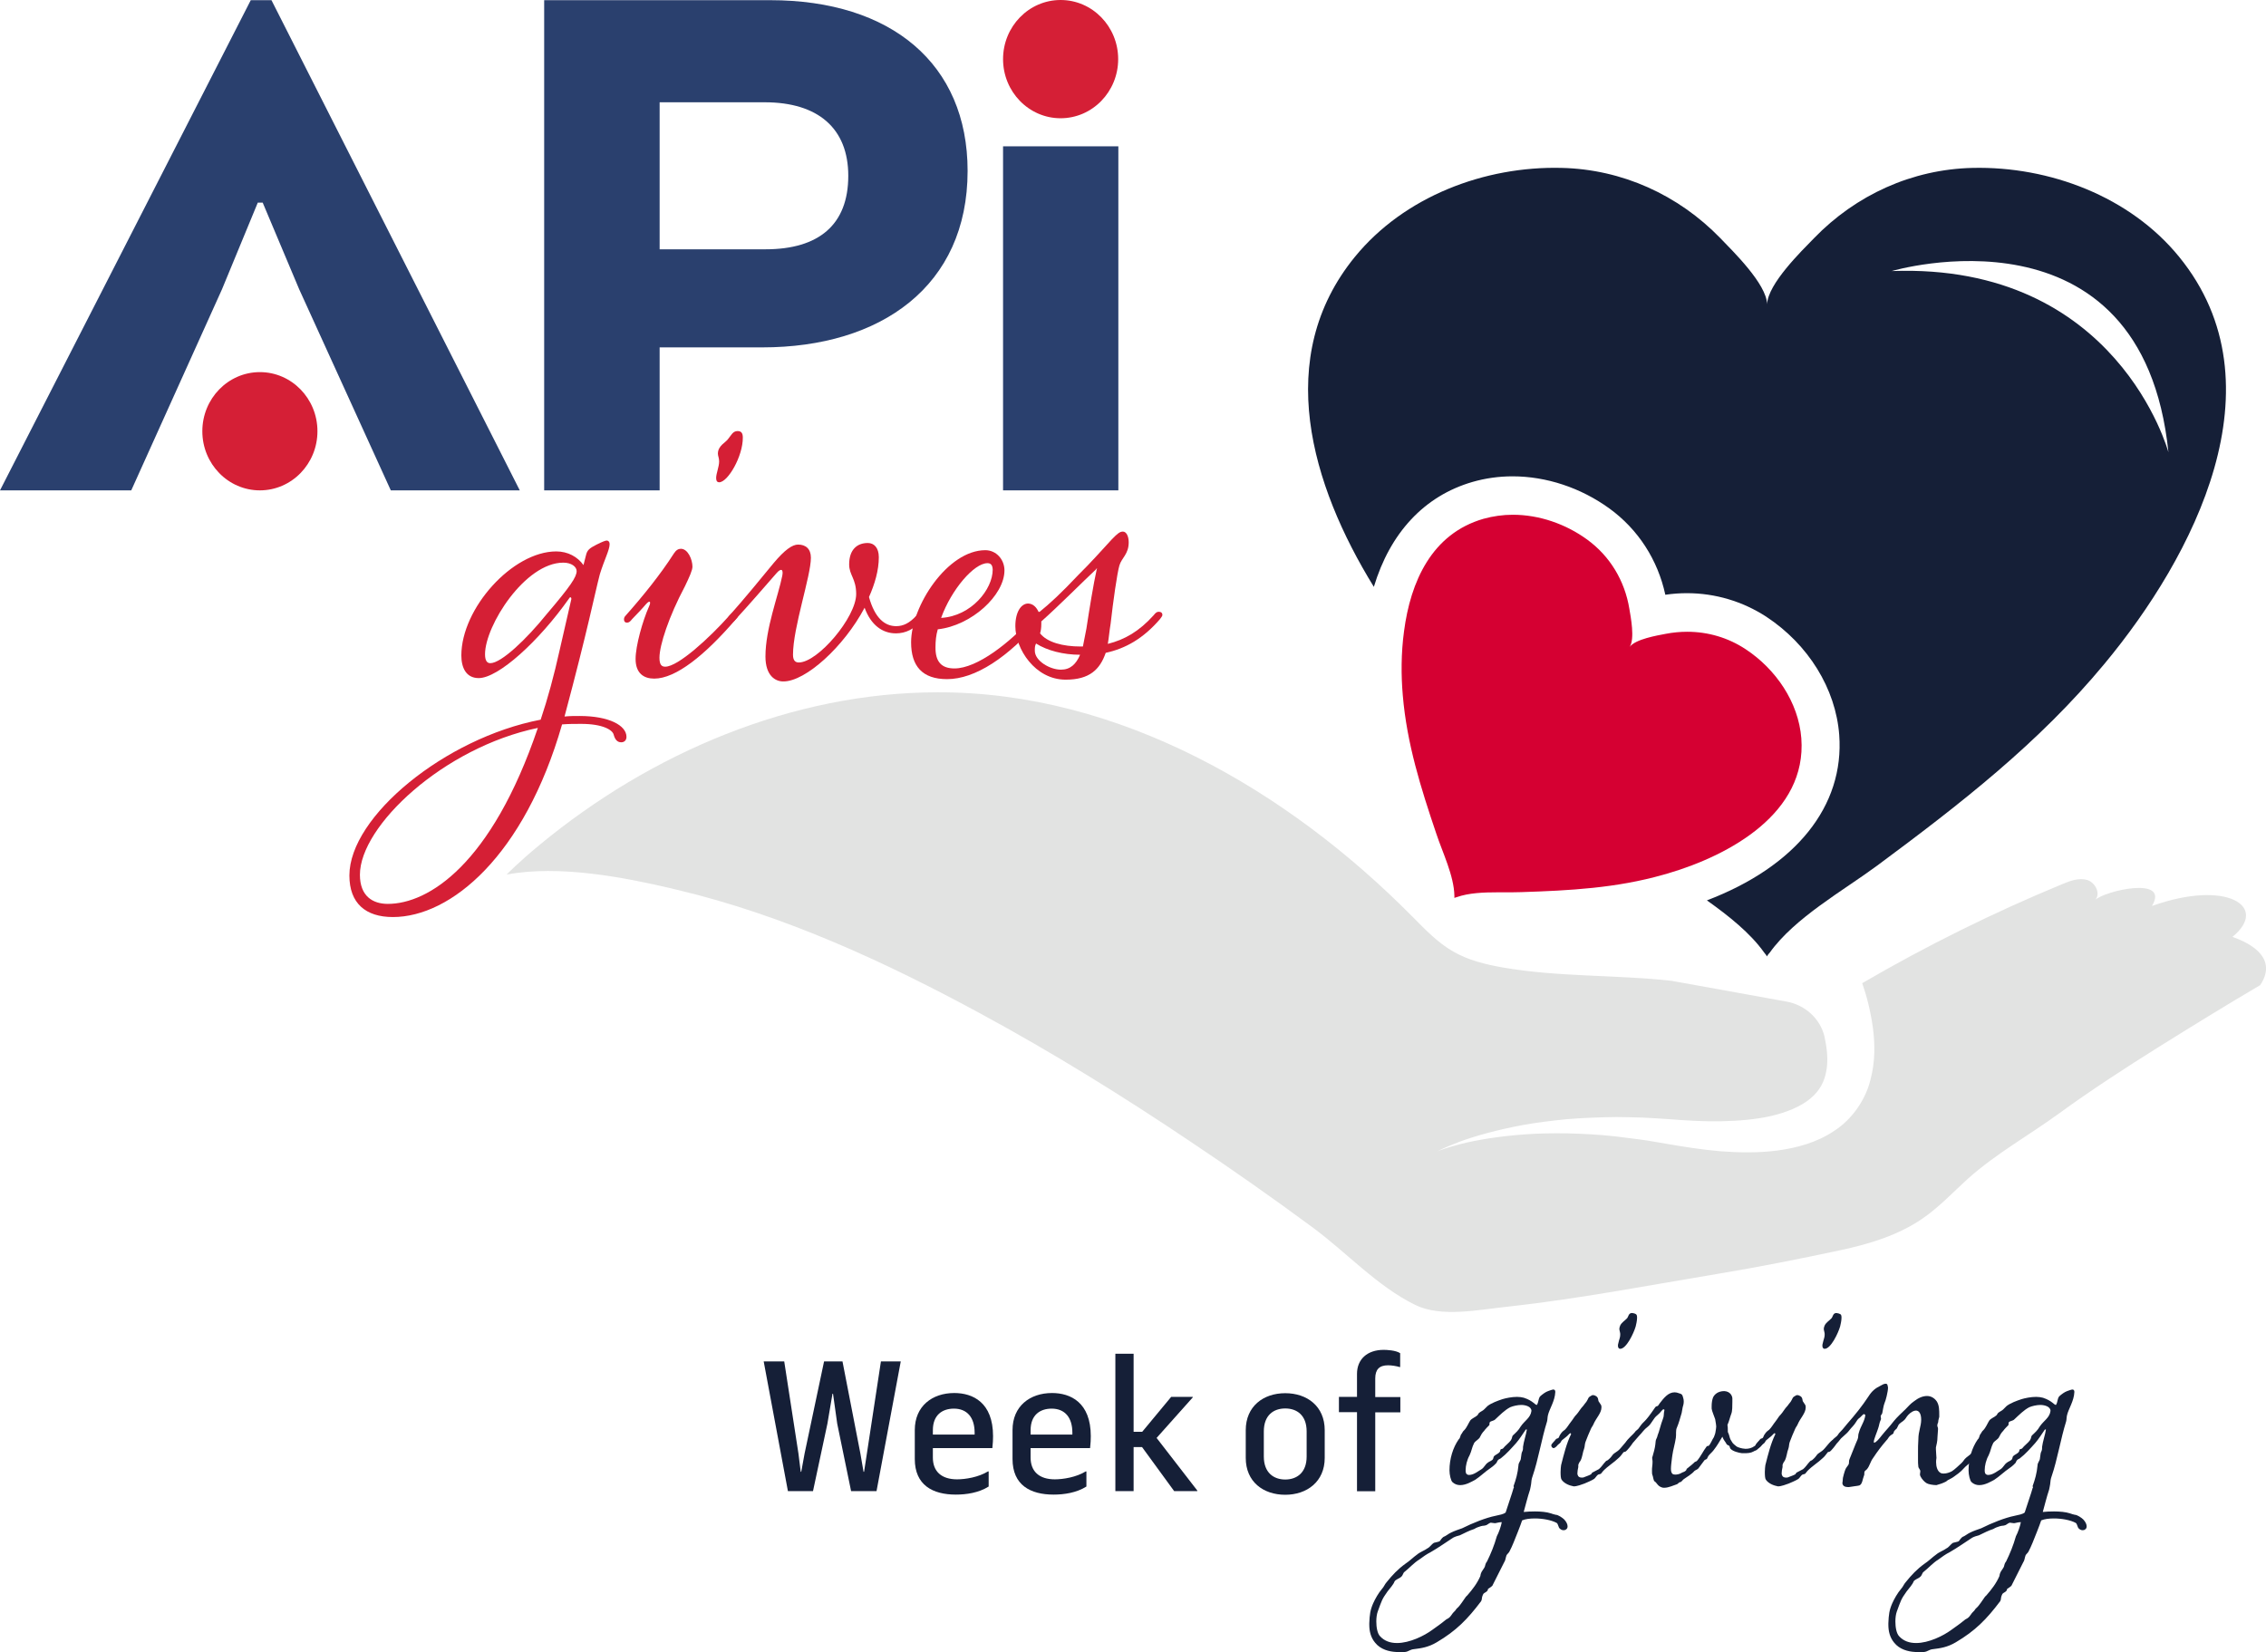
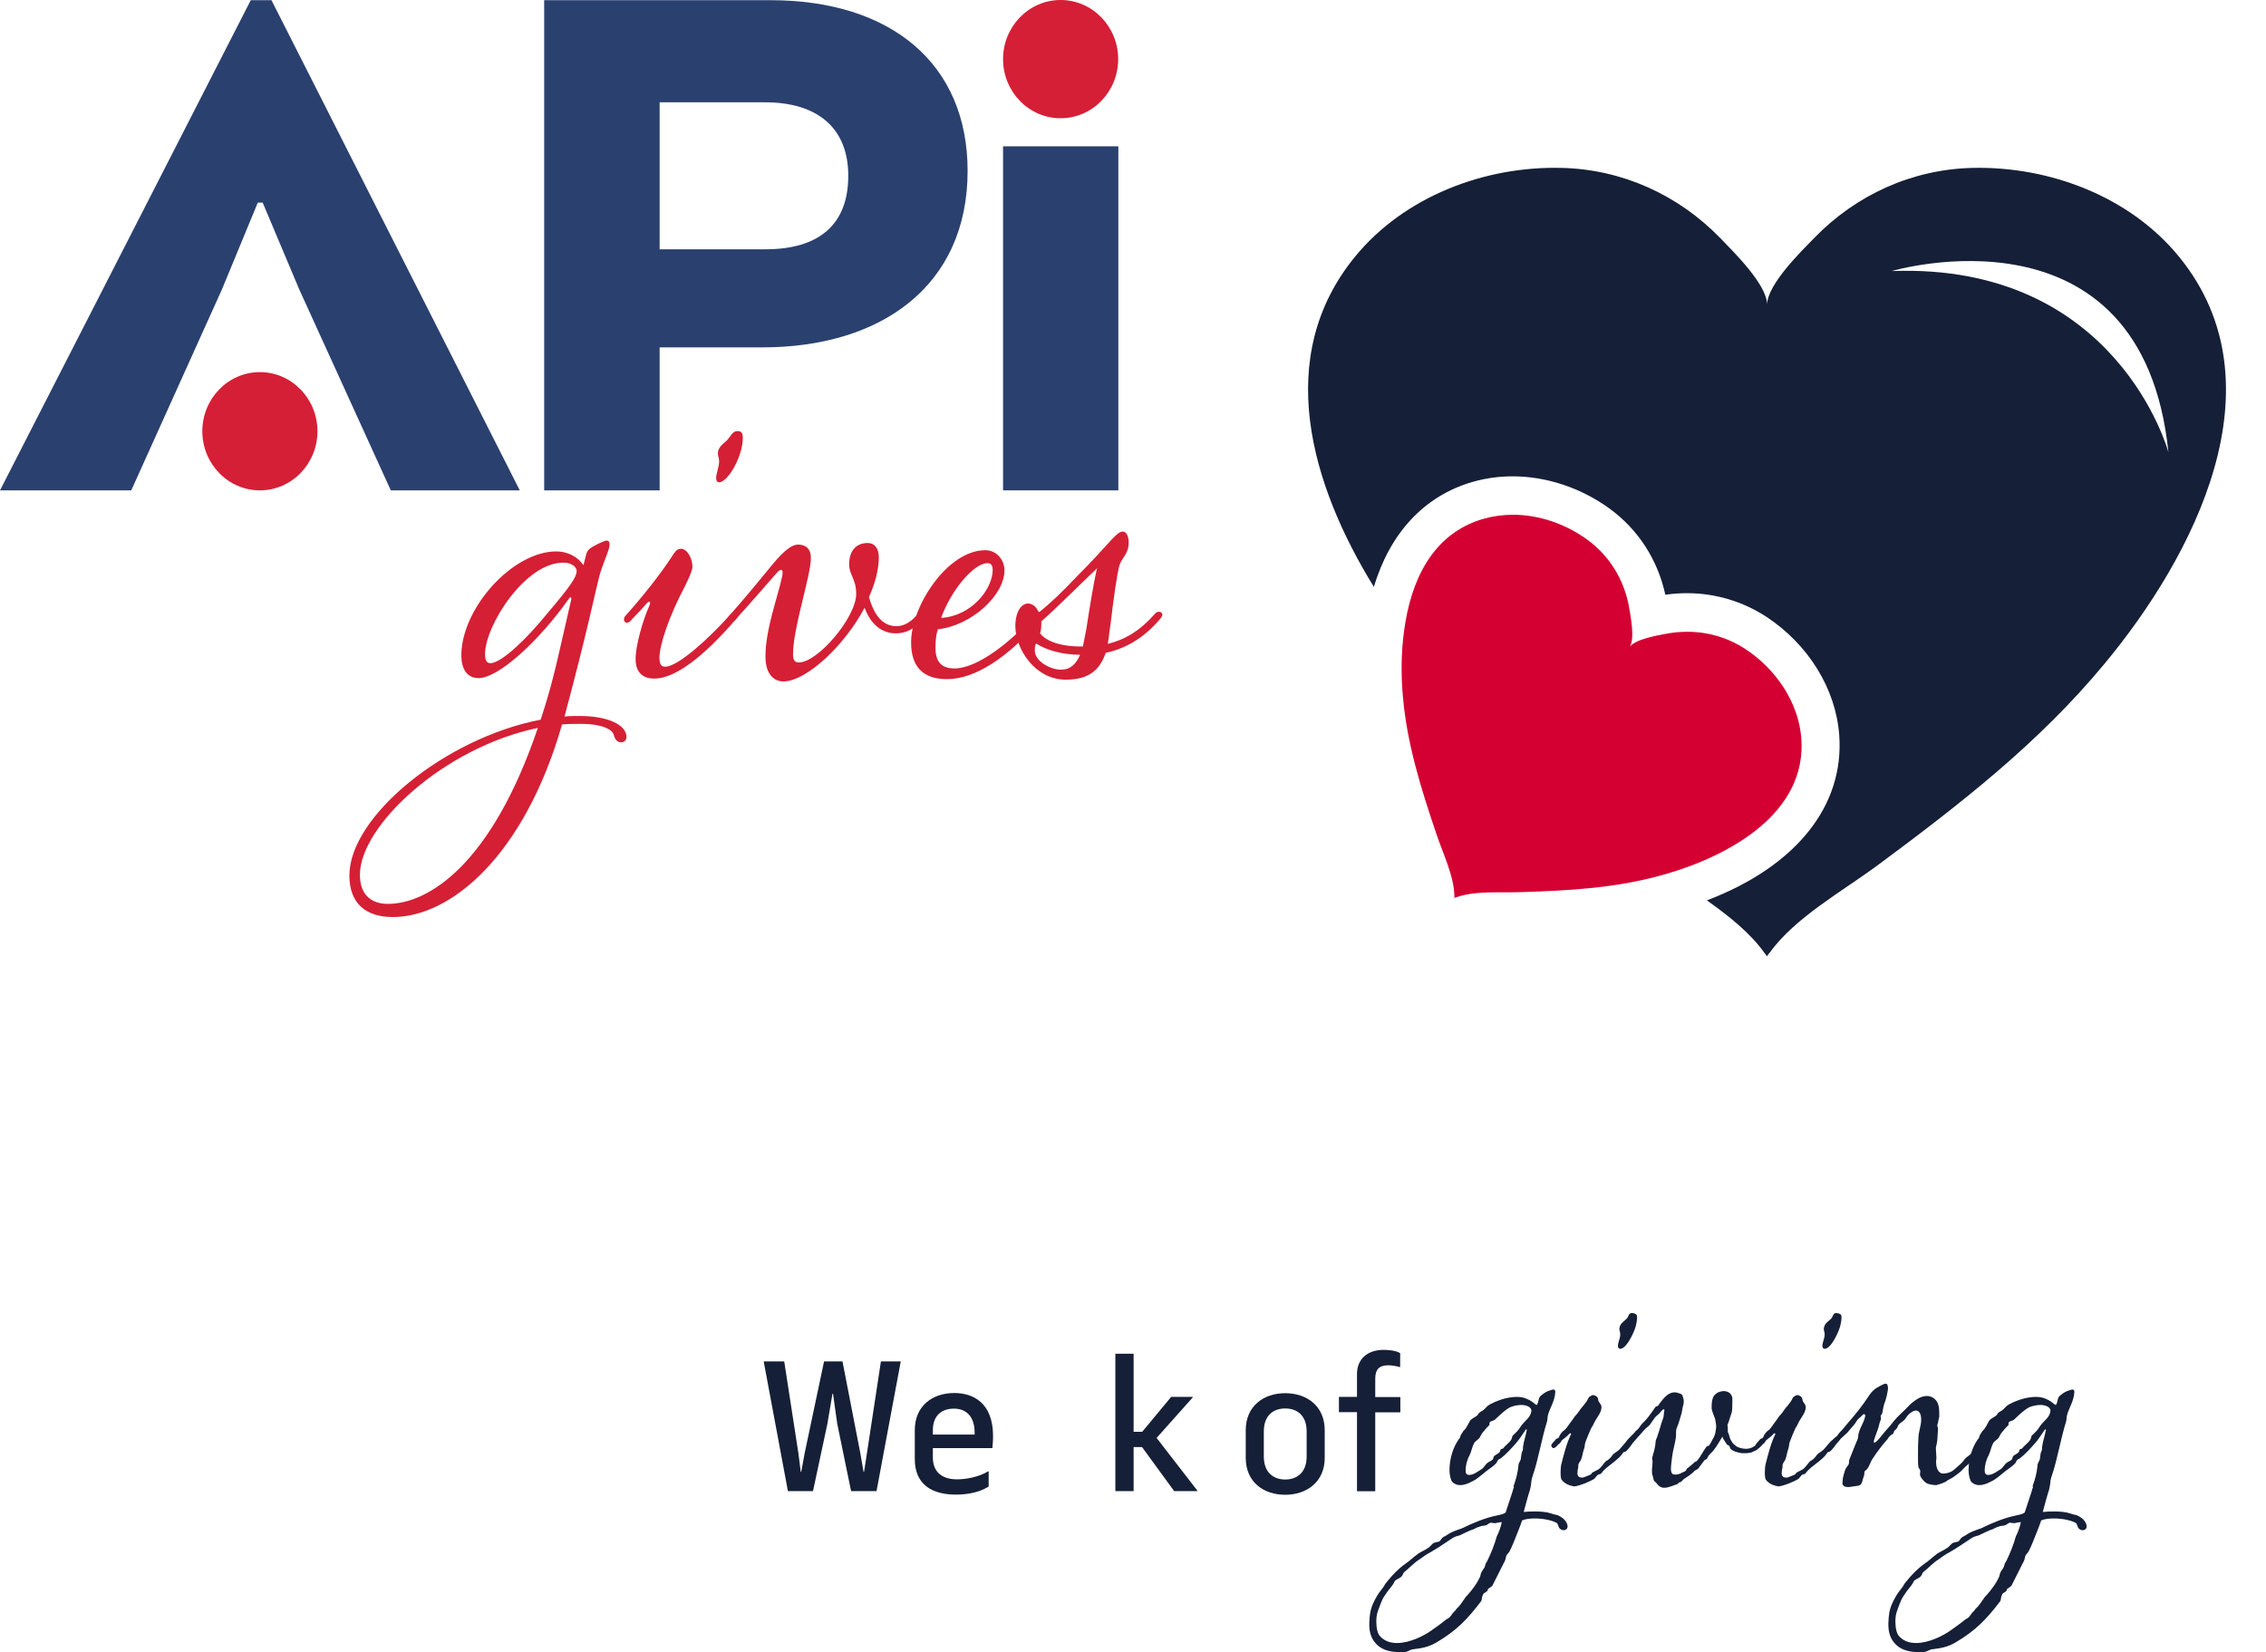
<svg xmlns="http://www.w3.org/2000/svg" version="1.1" id="Layer_1" x="0px" y="0px" viewBox="0 0 129.13 94.16" style="enable-background:new 0 0 129.13 94.16;" xml:space="preserve">
  <style type="text/css">
	.st0{fill:#151F37;}
	.st1{fill:#E2E3E2;}
	.st2{fill:#D50032;}
	.st3{fill:#2A406E;}
	.st4{fill:#D51F36;}
	.st5{fill:#D51F35;}
</style>
  <g>
    <g>
      <path class="st0" d="M44.69,77.6l0.81,5.25l0.13,1.04h0.03l0.19-1.04l1.11-5.25h1.05l1.02,5.25l0.18,1.04h0.03l0.16-1.04l0.8-5.25    h1.13l-1.38,7.39H48.5l-0.79-3.84l-0.24-1.71h-0.03l-0.29,1.71l-0.82,3.84H44.9l-1.38-7.39H44.69z" />
      <path class="st0" d="M56.34,84.73c-0.57,0.36-1.28,0.46-1.87,0.46c-1.32,0-2.34-0.54-2.34-2.03v-1.65c0-1.36,0.99-2.11,2.25-2.11    c1.05,0,2.21,0.53,2.21,2.46c0,0.19-0.01,0.42-0.04,0.68h-3.39v0.54c0,0.79,0.49,1.24,1.38,1.24c0.48,0,1.22-0.12,1.76-0.45h0.04    V84.73z M53.16,81.77h2.38v-0.11c0-0.88-0.44-1.37-1.18-1.37c-0.65,0-1.2,0.35-1.2,1.23V81.77z" />
-       <path class="st0" d="M61.91,84.73c-0.57,0.36-1.28,0.46-1.87,0.46c-1.32,0-2.34-0.54-2.34-2.03v-1.65c0-1.36,0.99-2.11,2.25-2.11    c1.05,0,2.21,0.53,2.21,2.46c0,0.19-0.01,0.42-0.04,0.68h-3.39v0.54c0,0.79,0.49,1.24,1.38,1.24c0.48,0,1.22-0.12,1.76-0.45h0.04    V84.73z M58.73,81.77h2.38v-0.11c0-0.88-0.44-1.37-1.18-1.37c-0.65,0-1.2,0.35-1.2,1.23V81.77z" />
      <path class="st0" d="M63.56,77.16h1.04v4.45h0.49l1.65-1.99h1.23v0.03l-2.06,2.31l2.32,3v0.03h-1.32l-1.83-2.51H64.6v2.51h-1.04    V77.16z" />
      <path class="st0" d="M70.99,81.52c0-1.36,1-2.11,2.25-2.11c1.24,0,2.25,0.74,2.25,2.11v1.58c0,1.35-1.01,2.1-2.25,2.1    c-1.25,0-2.25-0.74-2.25-2.1V81.52z M72.02,83.02c0,0.92,0.56,1.31,1.22,1.31s1.22-0.39,1.22-1.31v-1.43    c0-0.93-0.56-1.31-1.22-1.31s-1.22,0.38-1.22,1.31V83.02z" />
      <path class="st0" d="M77.33,84.99v-4.5h-1.03v-0.87h1.03v-1.31c0-0.83,0.58-1.37,1.52-1.37c0.16,0,0.69,0.02,0.94,0.19v0.79h-0.03    c-0.2-0.06-0.46-0.1-0.66-0.1c-0.5,0-0.73,0.24-0.73,0.75v1.06h1.43v0.87h-1.43v4.5H77.33z" />
    </g>
    <g>
      <path class="st0" d="M86.25,84.82c0.02-0.02,0.02-0.03,0.02-0.05c0-0.03-0.02-0.05-0.02-0.06c0.14-0.39,0.24-0.74,0.28-1.18    c0-0.17,0.14-0.27,0.14-0.42c0.03-0.14,0.02-0.24,0.06-0.34c0.06-0.11,0.06-0.17,0.06-0.3c0.03-0.27,0.19-0.75,0.22-0.99h-0.06    c-0.17,0.25-0.36,0.55-0.55,0.77c-0.27,0.3-0.56,0.63-0.86,0.86c-0.05,0.05-0.12,0.05-0.17,0.11c-0.05,0.05-0.06,0.11-0.09,0.16    c-0.05,0.05-0.14,0.16-0.36,0.31c-0.3,0.2-0.55,0.46-0.86,0.66c-0.16,0.08-0.5,0.3-0.85,0.3c-0.16,0-0.31-0.05-0.44-0.17    c-0.09-0.08-0.17-0.42-0.17-0.67c0-0.66,0.2-1.3,0.52-1.76c0.11-0.09,0.09-0.24,0.16-0.31c0.05-0.06,0.08-0.16,0.16-0.22    c0.14-0.14,0.24-0.39,0.34-0.55c0.11-0.14,0.3-0.19,0.41-0.3c0.03-0.02,0.05-0.09,0.08-0.12c0.09-0.09,0.24-0.14,0.31-0.22    c0.05-0.06,0.13-0.12,0.19-0.19c0.22-0.17,0.58-0.3,0.85-0.39c0.2-0.06,0.53-0.13,0.83-0.13c0.14,0,0.28,0.02,0.39,0.05    c0.52,0.17,0.63,0.41,0.74,0.41c0.11-0.16,0.08-0.42,0.22-0.52c0.09-0.08,0.27-0.22,0.42-0.27c0.06-0.02,0.24-0.09,0.3-0.09    c0.08,0,0.11,0.06,0.11,0.14c-0.02,0.52-0.34,0.97-0.42,1.33c-0.03,0.13-0.02,0.24-0.05,0.35c-0.31,0.99-0.5,2.18-0.82,3.11    c-0.06,0.16-0.08,0.31-0.09,0.47c-0.02,0.09-0.03,0.2-0.06,0.31c-0.13,0.38-0.28,0.99-0.36,1.27c0.19-0.02,0.41-0.03,0.64-0.03    c0.33,0,0.67,0.03,0.91,0.11c0.06,0.03,0.2,0.06,0.27,0.08c0.14,0,0.39,0.17,0.49,0.27c0.13,0.14,0.19,0.28,0.19,0.39    c0,0.08-0.03,0.14-0.08,0.17c-0.05,0.05-0.13,0.05-0.16,0.05c-0.08,0-0.16-0.05-0.2-0.09c-0.09-0.06-0.09-0.28-0.19-0.33    c-0.3-0.16-0.79-0.25-1.24-0.25c-0.27,0-0.53,0.03-0.72,0.11c-0.09,0.28-0.38,1-0.49,1.27c-0.11,0.28-0.11,0.24-0.24,0.52    c-0.05,0.08-0.13,0.14-0.16,0.2c-0.06,0.16-0.05,0.28-0.14,0.41l-0.67,1.33c-0.03,0.03-0.16,0.13-0.22,0.16    c-0.05,0.03-0.02,0.06-0.05,0.11c-0.06,0.09-0.2,0.13-0.24,0.19c-0.03,0.05-0.03,0.08-0.05,0.11c-0.05,0.13-0.02,0.22-0.08,0.31    c-0.77,1.02-1.41,1.68-2.53,2.34c-0.47,0.28-0.88,0.34-1.3,0.39c-0.22,0.02-0.3,0.14-0.5,0.16c-0.09,0.02-0.17,0.02-0.25,0.02    c-0.08,0-0.17,0-0.27-0.02c-0.39-0.02-0.88-0.14-1.19-0.53c-0.25-0.3-0.33-0.66-0.33-1.02v-0.09c0.02-0.49,0.05-0.74,0.22-1.13    c0.11-0.25,0.31-0.6,0.5-0.82c0.12-0.13,0.16-0.27,0.27-0.39c0.33-0.41,0.64-0.74,1.07-1.05c0.22-0.14,0.47-0.39,0.66-0.52    c0.19-0.16,0.41-0.22,0.6-0.36c0.13-0.06,0.24-0.24,0.36-0.31c0.09-0.03,0.25-0.05,0.33-0.09c0.06-0.08,0.13-0.19,0.22-0.25    c0.11-0.03,0.3-0.19,0.42-0.24c0.22-0.11,0.42-0.17,0.64-0.25c0.6-0.3,1.35-0.6,1.9-0.71c0.25-0.06,0.44-0.08,0.58-0.19    C85.87,85.97,86.2,85.03,86.25,84.82z M79.46,90.16c-0.03,0.11-0.25,0.38-0.39,0.55c-0.33,0.46-0.33,0.53-0.56,1.15    c-0.05,0.14-0.08,0.34-0.08,0.56c0,0.33,0.06,0.69,0.22,0.85c0.25,0.27,0.58,0.38,0.96,0.38c0.72,0,1.55-0.41,2.01-0.75    c0.22-0.17,0.36-0.24,0.74-0.55c0.06-0.06,0.14-0.08,0.2-0.13c0.13-0.09,0.2-0.27,0.31-0.36c0.08-0.06,0.11-0.16,0.17-0.2    c0.17-0.14,0.36-0.47,0.49-0.64c0.02-0.03,0.05-0.05,0.08-0.08c0.3-0.34,0.58-0.71,0.75-1.11c0-0.05,0.02-0.09,0.03-0.14    c0.03-0.12,0.17-0.27,0.22-0.38c0.03-0.11,0.05-0.22,0.13-0.31c0.22-0.45,0.41-0.91,0.56-1.44c0.11-0.2,0.24-0.57,0.28-0.8    c-0.17,0-0.28,0.05-0.39,0.06c-0.06,0-0.19-0.03-0.24-0.03c-0.09,0.02-0.19,0.12-0.25,0.14c-0.14,0.05-0.17,0.02-0.31,0.06    c-0.16,0.05-0.25,0.08-0.38,0.16c-0.28,0.09-0.53,0.22-0.82,0.36c-0.13,0.03-0.28,0.08-0.39,0.14c-0.34,0.22-0.85,0.58-1.29,0.83    c-0.19,0.09-0.44,0.27-0.63,0.41c-0.31,0.19-0.58,0.5-0.85,0.71c-0.08,0.06-0.08,0.2-0.19,0.28    C79.74,89.98,79.51,90.03,79.46,90.16z M87.27,80.42c0-0.25-0.34-0.34-0.58-0.34c-0.2,0-0.47,0.06-0.63,0.13    c-0.31,0.16-0.58,0.44-0.85,0.69c-0.08,0.09-0.25,0.09-0.31,0.16c-0.02,0.03-0.02,0.06-0.02,0.09s0,0.08-0.02,0.09    c-0.09,0.09-0.22,0.22-0.28,0.31c-0.12,0.12-0.19,0.25-0.27,0.41c-0.06,0.08-0.25,0.2-0.3,0.28c-0.14,0.27-0.14,0.45-0.27,0.72    c-0.14,0.25-0.22,0.58-0.22,0.83c0,0.06,0,0.12,0.02,0.17c0.02,0.06,0.09,0.11,0.17,0.11c0.27,0,0.5-0.2,0.72-0.33    c0.14-0.09,0.22-0.28,0.34-0.36c0.08-0.08,0.27-0.12,0.31-0.22c0.03-0.05,0.02-0.11,0.06-0.16c0.08-0.09,0.27-0.14,0.34-0.27    c0-0.03,0.02-0.06,0.03-0.11c0.03-0.03,0.11-0.03,0.14-0.06c0.12-0.16,0.36-0.33,0.45-0.47c0.08-0.12,0.06-0.22,0.11-0.27    c0.17-0.16,0.33-0.3,0.44-0.5C86.88,80.97,87.22,80.82,87.27,80.42z" />
      <path class="st0" d="M90.79,79.52c0.06,0,0.11,0.03,0.17,0.06c0.16,0.11,0.08,0.25,0.17,0.34c0.02,0.03,0.09,0.13,0.11,0.17    c0.02,0.05,0.02,0.08,0.02,0.13c0,0.33-0.31,0.61-0.46,0.97c-0.03,0.08-0.11,0.17-0.14,0.25c-0.11,0.25-0.22,0.5-0.31,0.75    c-0.05,0.14-0.03,0.25-0.08,0.39c-0.08,0.19-0.09,0.46-0.2,0.67c-0.02,0.05-0.06,0.06-0.11,0.19c-0.02,0.03-0.02,0.06-0.02,0.09    v0.09c-0.03,0.13-0.05,0.25-0.05,0.35c0,0.05,0,0.08,0.02,0.11c0.02,0.09,0.11,0.14,0.22,0.14c0.05,0,0.11,0,0.16-0.03    c0.14-0.06,0.24-0.08,0.38-0.16l0.06-0.09c0.13-0.08,0.25-0.12,0.38-0.2c0.16-0.13,0.25-0.3,0.39-0.44    c0.03-0.05,0.11-0.05,0.14-0.09c0.11-0.09,0.2-0.19,0.28-0.31c0.05-0.06,0.2-0.14,0.27-0.2c0.19-0.13,0.5-0.64,0.66-0.64    c0.11,0,0.19,0.05,0.19,0.16c0,0.02,0,0.03-0.02,0.06c-0.05,0.09-0.3,0.41-0.39,0.46l-0.11,0.03c-0.09,0.11-0.17,0.24-0.28,0.33    c-0.28,0.27-0.61,0.46-0.88,0.74l-0.13,0.16c-0.05,0.03-0.09,0.02-0.16,0.05c-0.08,0.05-0.14,0.17-0.22,0.24    c-0.13,0.09-0.44,0.22-0.56,0.27c-0.14,0.05-0.42,0.16-0.61,0.16c-0.03,0-0.05-0.02-0.08-0.02c-0.25-0.05-0.5-0.19-0.61-0.36    c-0.05-0.06-0.06-0.25-0.06-0.44c0-0.16,0.02-0.31,0.03-0.39c0.16-0.63,0.31-1.24,0.57-1.77c0-0.02-0.03-0.06-0.05-0.05    c-0.06,0.03-0.14,0.14-0.22,0.2c-0.08,0.06-0.17,0.13-0.25,0.2c-0.05,0.05-0.06,0.11-0.11,0.16c-0.05,0.05-0.11,0.08-0.14,0.12    c-0.08,0.11-0.19,0.17-0.22,0.17c-0.09,0-0.14-0.09-0.14-0.16c0-0.08,0.2-0.25,0.25-0.33c0.03-0.06,0.11-0.05,0.16-0.09    c0.05-0.06,0.06-0.16,0.12-0.22c0.03-0.05,0.06-0.09,0.11-0.14s0.11-0.08,0.14-0.11c0.14-0.14,0.22-0.3,0.35-0.46    c0.17-0.22,0.17-0.27,0.31-0.41c0.11-0.11,0.22-0.33,0.39-0.5c0.05-0.06,0.11-0.16,0.17-0.22c0.13-0.19,0.08-0.25,0.27-0.34    C90.71,79.52,90.76,79.52,90.79,79.52z M93.23,74.91c0.05,0.03,0.06,0.11,0.06,0.2c0,0.16-0.05,0.38-0.08,0.5    c-0.11,0.38-0.53,1.27-0.88,1.27c-0.09,0-0.13-0.08-0.13-0.17c0-0.05,0-0.08,0.02-0.14c0.05-0.24,0.11-0.33,0.11-0.49    c0-0.05,0-0.11-0.02-0.17c-0.02-0.08-0.03-0.12-0.03-0.17c0-0.06,0.02-0.11,0.05-0.19c0.08-0.17,0.27-0.28,0.39-0.41    c0.08-0.09,0.08-0.3,0.28-0.3C93.11,74.85,93.19,74.88,93.23,74.91z" />
      <path class="st0" d="M93.22,81.56c0.05-0.05,0.13-0.09,0.17-0.16c0.36-0.53,0.22-0.14,0.93-1.18c0.08-0.11,0.11-0.02,0.19-0.13    l0.06-0.09c0.24-0.31,0.49-0.64,0.86-0.64c0.08,0,0.16,0.02,0.24,0.05c0.16,0.05,0.2,0.06,0.25,0.27c0.02,0.06,0.03,0.14,0.03,0.2    c0,0.13-0.03,0.24-0.06,0.33c-0.03,0.11-0.03,0.22-0.06,0.33c-0.08,0.28-0.17,0.6-0.27,0.83c-0.08,0.16-0.03,0.38-0.06,0.58    c-0.05,0.35-0.16,0.69-0.2,1c0,0.05-0.02,0.09-0.02,0.14c-0.03,0.25-0.06,0.47-0.06,0.63c0,0.12,0.02,0.22,0.08,0.28    c0.03,0.03,0.09,0.05,0.16,0.05c0.11,0,0.25-0.03,0.33-0.08c0.13-0.08,0.16-0.05,0.27-0.14c0.03-0.02,0.05-0.08,0.06-0.11    c0.17-0.14,0.31-0.24,0.46-0.39c0.03-0.02,0.09-0.03,0.12-0.06c0.22-0.25,0.35-0.56,0.56-0.83c0.03-0.03,0.09-0.02,0.11-0.03    c0.12-0.12,0.19-0.34,0.3-0.5c0.03-0.11,0.05-0.11,0.08-0.24c0.03-0.2,0.05-0.27,0.05-0.36c0-0.08-0.02-0.17-0.06-0.42    c-0.05-0.16-0.19-0.47-0.2-0.6v-0.14c0-0.17,0.02-0.34,0.08-0.5c0.08-0.17,0.28-0.36,0.64-0.36c0.36,0.02,0.46,0.3,0.46,0.42v0.2    c0,0.22,0,0.53-0.06,0.67c-0.09,0.24-0.11,0.39-0.22,0.64c0.02,0.09,0.02,0.19,0.02,0.27c0,0.08,0,0.16,0.02,0.17    c0.06,0.11,0.08,0.28,0.13,0.38c0.14,0.22,0.08,0.19,0.33,0.39c0.05,0.05,0.24,0.11,0.36,0.13c0.05,0,0.11,0.02,0.17,0.02    c0.16,0,0.34-0.03,0.52-0.16c0.05-0.03,0.09-0.08,0.17-0.17c0.05-0.08,0.11-0.16,0.19-0.16c0.02,0,0.03,0,0.05,0.02    c0.05,0.03,0.06,0.06,0.06,0.09c0,0.08-0.06,0.16-0.06,0.16s-0.11,0.14-0.25,0.25c-0.08,0.08-0.13,0.06-0.24,0.13    c-0.14,0.08-0.33,0.09-0.5,0.09h-0.14c-0.19-0.02-0.52-0.11-0.64-0.24c-0.05-0.03-0.05-0.12-0.08-0.17    c-0.05-0.06-0.11-0.03-0.16-0.11c-0.08-0.16-0.16-0.2-0.24-0.42c-0.19,0.31-0.28,0.49-0.5,0.77c-0.08,0.11-0.22,0.22-0.3,0.33    l-0.08,0.16c-0.03,0.03-0.11,0.05-0.14,0.08l-0.35,0.47c-0.05,0.06-0.16,0.09-0.22,0.14c-0.17,0.2-0.39,0.31-0.61,0.47    c-0.05,0.03-0.14,0.17-0.2,0.17c-0.08,0-0.11,0.09-0.19,0.12c-0.19,0.06-0.47,0.2-0.72,0.2c-0.05,0-0.09,0-0.14-0.02    c-0.25-0.08-0.28-0.27-0.42-0.35c-0.06-0.05-0.08-0.28-0.11-0.34s-0.03-0.14-0.03-0.2v-0.17c0-0.09,0.03-0.22,0.03-0.36v-0.09    c0-0.03-0.02-0.11-0.02-0.17s0.02-0.06,0.02-0.08c0.06-0.2,0.14-0.49,0.16-0.69l0.02-0.19c0-0.09,0.09-0.19,0.11-0.33    c0.09-0.2,0.17-0.6,0.3-0.93c0.08-0.19,0.03-0.27,0.09-0.52c-0.02-0.02-0.03-0.03-0.05-0.03s-0.03,0-0.05,0.02    c-0.14,0.13-0.09,0.13-0.3,0.31c-0.25,0.19-0.31,0.47-0.55,0.66c-0.25,0.19-0.28,0.3-0.5,0.52c-0.19,0.19-0.41,0.58-0.71,0.58    c-0.06-0.02-0.08-0.03-0.08-0.08c0-0.03,0-0.06,0.03-0.11C92.75,81.99,93.05,81.8,93.22,81.56z" />
      <path class="st0" d="M102.43,79.52c0.06,0,0.11,0.03,0.17,0.06c0.16,0.11,0.08,0.25,0.17,0.34c0.02,0.03,0.09,0.13,0.11,0.17    c0.02,0.05,0.02,0.08,0.02,0.13c0,0.33-0.31,0.61-0.46,0.97c-0.03,0.08-0.11,0.17-0.14,0.25c-0.11,0.25-0.22,0.5-0.31,0.75    c-0.05,0.14-0.03,0.25-0.08,0.39c-0.08,0.19-0.09,0.46-0.2,0.67c-0.02,0.05-0.06,0.06-0.11,0.19c-0.02,0.03-0.02,0.06-0.02,0.09    v0.09c-0.03,0.13-0.05,0.25-0.05,0.35c0,0.05,0,0.08,0.02,0.11c0.02,0.09,0.11,0.14,0.22,0.14c0.05,0,0.11,0,0.16-0.03    c0.14-0.06,0.24-0.08,0.38-0.16l0.06-0.09c0.13-0.08,0.25-0.12,0.38-0.2c0.16-0.13,0.25-0.3,0.39-0.44    c0.03-0.05,0.11-0.05,0.14-0.09c0.11-0.09,0.2-0.19,0.28-0.31c0.05-0.06,0.2-0.14,0.27-0.2c0.19-0.13,0.5-0.64,0.66-0.64    c0.11,0,0.19,0.05,0.19,0.16c0,0.02,0,0.03-0.02,0.06c-0.05,0.09-0.3,0.41-0.39,0.46l-0.11,0.03c-0.09,0.11-0.17,0.24-0.28,0.33    c-0.28,0.27-0.61,0.46-0.88,0.74l-0.13,0.16c-0.05,0.03-0.09,0.02-0.16,0.05c-0.08,0.05-0.14,0.17-0.22,0.24    c-0.13,0.09-0.44,0.22-0.56,0.27c-0.14,0.05-0.42,0.16-0.61,0.16c-0.03,0-0.05-0.02-0.08-0.02c-0.25-0.05-0.5-0.19-0.61-0.36    c-0.05-0.06-0.06-0.25-0.06-0.44c0-0.16,0.02-0.31,0.03-0.39c0.16-0.63,0.31-1.24,0.57-1.77c0-0.02-0.03-0.06-0.05-0.05    c-0.06,0.03-0.14,0.14-0.22,0.2c-0.08,0.06-0.17,0.13-0.25,0.2c-0.05,0.05-0.06,0.11-0.11,0.16c-0.05,0.05-0.11,0.08-0.14,0.12    c-0.08,0.11-0.19,0.17-0.22,0.17c-0.09,0-0.14-0.09-0.14-0.16c0-0.08,0.2-0.25,0.25-0.33c0.03-0.06,0.11-0.05,0.16-0.09    c0.05-0.06,0.06-0.16,0.12-0.22c0.03-0.05,0.06-0.09,0.11-0.14c0.05-0.05,0.11-0.08,0.14-0.11c0.14-0.14,0.22-0.3,0.35-0.46    c0.17-0.22,0.17-0.27,0.31-0.41c0.11-0.11,0.22-0.33,0.39-0.5c0.05-0.06,0.11-0.16,0.17-0.22c0.13-0.19,0.08-0.25,0.27-0.34    C102.35,79.52,102.4,79.52,102.43,79.52z M104.88,74.91c0.05,0.03,0.06,0.11,0.06,0.2c0,0.16-0.05,0.38-0.08,0.5    c-0.11,0.38-0.53,1.27-0.88,1.27c-0.09,0-0.13-0.08-0.13-0.17c0-0.05,0-0.08,0.02-0.14c0.05-0.24,0.11-0.33,0.11-0.49    c0-0.05,0-0.11-0.02-0.17c-0.02-0.08-0.03-0.12-0.03-0.17c0-0.06,0.02-0.11,0.05-0.19c0.08-0.17,0.27-0.28,0.39-0.41    c0.08-0.09,0.08-0.3,0.28-0.3C104.75,74.85,104.83,74.88,104.88,74.91z" />
      <path class="st0" d="M109.48,80.92c0-0.36-0.13-0.52-0.3-0.52c-0.12,0-0.28,0.08-0.44,0.25c-0.13,0.14-0.13,0.22-0.27,0.33    c-0.08,0.06-0.2,0.14-0.27,0.22l-0.11,0.22c-0.16,0.14-0.17,0.19-0.17,0.2s-0.02,0.08-0.03,0.09c-0.06,0.06-0.14,0.08-0.19,0.14    c-0.08,0.06-0.11,0.17-0.2,0.25c-0.27,0.31-0.52,0.64-0.75,0.99c-0.17,0.22-0.2,0.46-0.35,0.64c-0.03,0.05-0.12,0.09-0.14,0.14    c-0.02,0.03-0.02,0.08-0.02,0.13c0,0.05,0,0.08-0.02,0.11c-0.08,0.19-0.09,0.5-0.27,0.56c-0.11,0.03-0.38,0.05-0.58,0.09h-0.08    c-0.14,0-0.3-0.06-0.3-0.24c0.02-0.06,0.02-0.22,0.03-0.28c0.16-0.67,0.2-0.55,0.33-0.78c0.03-0.08,0-0.2,0.05-0.3    c0.14-0.33,0.3-0.77,0.46-1.13c0.05-0.13,0.02-0.25,0.06-0.34c0.11-0.42,0.33-0.64,0.38-1.04c-0.02,0-0.06-0.05-0.08-0.05    c-0.08,0.02-0.16,0.16-0.33,0.28c-0.06,0.05-0.17,0.28-0.31,0.42c-0.14,0.14-0.24,0.3-0.34,0.39l-0.33,0.3    c-0.14,0.16-0.14,0.2-0.25,0.28c-0.05,0.05-0.11,0.06-0.16,0.06c-0.03,0-0.05,0-0.06-0.02c-0.03-0.03-0.06-0.06-0.06-0.11    c0.02-0.08,0.05-0.13,0.11-0.19s0.12-0.09,0.19-0.16c0.08-0.08,0.06-0.11,0.22-0.27c0.13-0.12,0.25-0.3,0.36-0.42    c0.44-0.5,0.86-1.02,1.22-1.57c0.19-0.3,0.38-0.46,0.69-0.61c0.08-0.05,0.2-0.11,0.28-0.11c0.12,0,0.11,0.08,0.14,0.22    c0,0.24-0.14,0.77-0.19,0.86c-0.08,0.2-0.09,0.39-0.14,0.61c-0.02,0.05-0.08,0.11-0.09,0.16c0,0.02,0.02,0.08,0.02,0.14    c0,0.03,0,0.05-0.02,0.08c-0.08,0.17-0.08,0.3-0.14,0.47c-0.06,0.2-0.25,0.63-0.25,0.77c0,0.02,0,0.05,0.02,0.05    c0.11,0,0.31-0.25,0.44-0.42c0.31-0.38,0.38-0.42,0.69-0.82c0.16-0.2,0.47-0.49,0.66-0.67c0.17-0.17,0.27-0.3,0.47-0.44    c0.24-0.19,0.5-0.31,0.75-0.31c0.2,0,0.41,0.09,0.56,0.31c0.14,0.22,0.14,0.5,0.14,0.8v0.08c-0.02,0.12-0.06,0.17-0.06,0.3    c-0.02,0.06-0.05,0.11-0.05,0.19c0,0.03,0,0.06,0.02,0.09s0.02,0.08,0.02,0.13c0,0.12-0.03,0.3-0.03,0.42    c0,0.27-0.06,0.47-0.09,0.61v0.11c0,0.16,0.03,0.36,0.03,0.49c-0.02,0.11-0.02,0.19-0.02,0.25c0,0.25,0.08,0.49,0.22,0.58    c0.06,0.05,0.12,0.06,0.22,0.06c0.16,0,0.33-0.06,0.46-0.13c0.14-0.08,0.45-0.38,0.55-0.47c0.16-0.16,0.11-0.17,0.27-0.31    l0.28-0.22c0.19-0.17,0.64-0.85,0.77-0.88c0.05-0.02,0.08-0.03,0.11-0.03c0.02,0,0.03,0,0.05,0.02c0.05,0.03,0.06,0.09,0.06,0.16    c0,0.03,0,0.05-0.02,0.08c0,0.14-0.27,0.38-0.36,0.45c-0.05,0.05-0.11,0.06-0.16,0.11c-0.03,0.03-0.06,0.12-0.09,0.16    c-0.19,0.2-0.39,0.39-0.49,0.5l-0.2,0.17c-0.22,0.22-0.2,0.25-0.67,0.58c-0.11,0.08-0.19,0.11-0.3,0.17    c-0.05,0.02-0.11,0.09-0.16,0.11c-0.16,0.08-0.33,0.14-0.52,0.19c-0.19,0-0.47-0.05-0.56-0.11c-0.14-0.08-0.28-0.25-0.35-0.39    c-0.02-0.05-0.03-0.08-0.03-0.11c0-0.05,0.02-0.11,0.02-0.17c0-0.03,0-0.06-0.02-0.09c-0.02-0.05-0.09-0.13-0.09-0.17    c-0.02-0.14-0.02-0.28-0.02-0.41v-0.5c0-0.16,0-0.35,0.02-0.67C109.32,81.59,109.48,81.29,109.48,80.92z" />
      <path class="st0" d="M115.83,84.82c0.02-0.02,0.02-0.03,0.02-0.05c0-0.03-0.02-0.05-0.02-0.06c0.14-0.39,0.24-0.74,0.28-1.18    c0-0.17,0.14-0.27,0.14-0.42c0.03-0.14,0.02-0.24,0.06-0.34c0.06-0.11,0.06-0.17,0.06-0.3c0.03-0.27,0.19-0.75,0.22-0.99h-0.06    c-0.17,0.25-0.36,0.55-0.55,0.77c-0.27,0.3-0.56,0.63-0.86,0.86c-0.05,0.05-0.12,0.05-0.17,0.11c-0.05,0.05-0.06,0.11-0.09,0.16    c-0.05,0.05-0.14,0.16-0.36,0.31c-0.3,0.2-0.55,0.46-0.86,0.66c-0.16,0.08-0.5,0.3-0.85,0.3c-0.16,0-0.31-0.05-0.44-0.17    c-0.09-0.08-0.17-0.42-0.17-0.67c0-0.66,0.2-1.3,0.52-1.76c0.11-0.09,0.09-0.24,0.16-0.31c0.05-0.06,0.08-0.16,0.16-0.22    c0.14-0.14,0.24-0.39,0.34-0.55c0.11-0.14,0.3-0.19,0.41-0.3c0.03-0.02,0.05-0.09,0.08-0.12c0.09-0.09,0.24-0.14,0.31-0.22    c0.05-0.06,0.13-0.12,0.19-0.19c0.22-0.17,0.58-0.3,0.85-0.39c0.2-0.06,0.53-0.13,0.83-0.13c0.14,0,0.28,0.02,0.39,0.05    c0.52,0.17,0.63,0.41,0.74,0.41c0.11-0.16,0.08-0.42,0.22-0.52c0.09-0.08,0.27-0.22,0.42-0.27c0.06-0.02,0.24-0.09,0.3-0.09    c0.08,0,0.11,0.06,0.11,0.14c-0.02,0.52-0.34,0.97-0.42,1.33c-0.03,0.13-0.02,0.24-0.05,0.35c-0.31,0.99-0.5,2.18-0.82,3.11    c-0.06,0.16-0.08,0.31-0.09,0.47c-0.02,0.09-0.03,0.2-0.06,0.31c-0.13,0.38-0.28,0.99-0.36,1.27c0.19-0.02,0.41-0.03,0.64-0.03    c0.33,0,0.67,0.03,0.91,0.11c0.06,0.03,0.2,0.06,0.27,0.08c0.14,0,0.39,0.17,0.49,0.27c0.13,0.14,0.19,0.28,0.19,0.39    c0,0.08-0.03,0.14-0.08,0.17c-0.05,0.05-0.13,0.05-0.16,0.05c-0.08,0-0.16-0.05-0.2-0.09c-0.09-0.06-0.09-0.28-0.19-0.33    c-0.3-0.16-0.79-0.25-1.24-0.25c-0.27,0-0.53,0.03-0.72,0.11c-0.09,0.28-0.38,1-0.49,1.27c-0.11,0.28-0.11,0.24-0.24,0.52    c-0.05,0.08-0.13,0.14-0.16,0.2c-0.06,0.16-0.05,0.28-0.14,0.41l-0.67,1.33c-0.03,0.03-0.16,0.13-0.22,0.16    c-0.05,0.03-0.02,0.06-0.05,0.11c-0.06,0.09-0.2,0.13-0.24,0.19c-0.03,0.05-0.03,0.08-0.05,0.11c-0.05,0.13-0.02,0.22-0.08,0.31    c-0.77,1.02-1.41,1.68-2.53,2.34c-0.47,0.28-0.88,0.34-1.3,0.39c-0.22,0.02-0.3,0.14-0.5,0.16c-0.09,0.02-0.17,0.02-0.25,0.02    c-0.08,0-0.17,0-0.27-0.02c-0.39-0.02-0.88-0.14-1.19-0.53c-0.25-0.3-0.33-0.66-0.33-1.02v-0.09c0.02-0.49,0.05-0.74,0.22-1.13    c0.11-0.25,0.31-0.6,0.5-0.82c0.12-0.13,0.16-0.27,0.27-0.39c0.33-0.41,0.64-0.74,1.07-1.05c0.22-0.14,0.47-0.39,0.66-0.52    c0.19-0.16,0.41-0.22,0.6-0.36c0.13-0.06,0.24-0.24,0.36-0.31c0.09-0.03,0.25-0.05,0.33-0.09c0.06-0.08,0.13-0.19,0.22-0.25    c0.11-0.03,0.3-0.19,0.42-0.24c0.22-0.11,0.42-0.17,0.64-0.25c0.6-0.3,1.35-0.6,1.9-0.71c0.25-0.06,0.44-0.08,0.58-0.19    C115.45,85.97,115.78,85.03,115.83,84.82z M109.04,90.16c-0.03,0.11-0.25,0.38-0.39,0.55c-0.33,0.46-0.33,0.53-0.56,1.15    c-0.05,0.14-0.08,0.34-0.08,0.56c0,0.33,0.06,0.69,0.22,0.85c0.25,0.27,0.58,0.38,0.96,0.38c0.72,0,1.55-0.41,2.01-0.75    c0.22-0.17,0.36-0.24,0.74-0.55c0.06-0.06,0.14-0.08,0.2-0.13c0.13-0.09,0.2-0.27,0.31-0.36c0.08-0.06,0.11-0.16,0.17-0.2    c0.17-0.14,0.36-0.47,0.49-0.64c0.02-0.03,0.05-0.05,0.08-0.08c0.3-0.34,0.58-0.71,0.75-1.11c0-0.05,0.02-0.09,0.03-0.14    c0.03-0.12,0.17-0.27,0.22-0.38c0.03-0.11,0.05-0.22,0.13-0.31c0.22-0.45,0.41-0.91,0.56-1.44c0.11-0.2,0.24-0.57,0.28-0.8    c-0.17,0-0.28,0.05-0.39,0.06c-0.06,0-0.19-0.03-0.24-0.03c-0.09,0.02-0.19,0.12-0.25,0.14c-0.14,0.05-0.17,0.02-0.31,0.06    c-0.16,0.05-0.25,0.08-0.38,0.16c-0.28,0.09-0.53,0.22-0.82,0.36c-0.13,0.03-0.28,0.08-0.39,0.14c-0.34,0.22-0.85,0.58-1.29,0.83    c-0.19,0.09-0.44,0.27-0.63,0.41c-0.31,0.19-0.58,0.5-0.85,0.71c-0.08,0.06-0.08,0.2-0.19,0.28    C109.32,89.98,109.09,90.03,109.04,90.16z M116.85,80.42c0-0.25-0.34-0.34-0.58-0.34c-0.2,0-0.47,0.06-0.63,0.13    c-0.31,0.16-0.58,0.44-0.85,0.69c-0.08,0.09-0.25,0.09-0.31,0.16c-0.02,0.03-0.02,0.06-0.02,0.09s0,0.08-0.02,0.09    c-0.09,0.09-0.22,0.22-0.28,0.31c-0.12,0.12-0.19,0.25-0.27,0.41c-0.06,0.08-0.25,0.2-0.3,0.28c-0.14,0.27-0.14,0.45-0.27,0.72    c-0.14,0.25-0.22,0.58-0.22,0.83c0,0.06,0,0.12,0.02,0.17c0.02,0.06,0.09,0.11,0.17,0.11c0.27,0,0.5-0.2,0.72-0.33    c0.14-0.09,0.22-0.28,0.34-0.36c0.08-0.08,0.27-0.12,0.31-0.22c0.03-0.05,0.02-0.11,0.06-0.16c0.08-0.09,0.27-0.14,0.34-0.27    c0-0.03,0.02-0.06,0.03-0.11c0.03-0.03,0.11-0.03,0.14-0.06c0.12-0.16,0.36-0.33,0.45-0.47c0.08-0.12,0.06-0.22,0.11-0.27    c0.17-0.16,0.33-0.3,0.44-0.5C116.46,80.97,116.8,80.82,116.85,80.42z" />
    </g>
-     <path class="st1" d="M128.8,56.15c-1.95,1.15-3.87,2.33-5.79,3.53c-1.93,1.21-3.84,2.45-5.68,3.79c-1.72,1.25-3.56,2.27-5.16,3.69   c-0.86,0.78-1.66,1.64-2.62,2.3c-1.37,0.94-3,1.44-4.63,1.79c-2.34,0.5-4.69,0.97-7.05,1.36c-3.96,0.66-7.9,1.42-11.88,1.86   c-1.74,0.18-3.84,0.64-5.34-0.09c-2.18-1.07-3.91-2.99-5.85-4.42c-2.26-1.67-4.58-3.3-6.93-4.87c-3.88-2.61-7.88-5.09-12-7.32   c-5.44-2.95-11.19-5.6-17.23-7.04c-0.13-0.03-0.27-0.06-0.41-0.1c-2.63-0.61-6.34-1.35-9.36-0.78c0,0,0.66-0.69,1.9-1.71   c6.32-5.22,14.37-8.67,22.65-8.68c10.35-0.03,19.96,5.6,27.05,12.77c0.73,0.73,1.45,1.5,2.35,2.01c0.85,0.49,1.83,0.73,2.79,0.9   c3.19,0.56,6.47,0.41,9.69,0.77l0.03,0.01l2.45,0.44l4.03,0.73c1.05,0.19,1.91,0.96,2.16,1.99c0,0.01,0,0.01,0,0.02   c0.14,0.63,0.22,1.3,0.11,1.91c-0.1,0.61-0.37,1.16-0.92,1.61c-0.54,0.45-1.34,0.78-2.23,0.99c-0.88,0.2-1.86,0.28-2.84,0.3   c-0.99,0.02-1.96-0.04-2.99-0.12c-0.5-0.03-1-0.07-1.5-0.09c-0.51-0.01-1.01-0.03-1.49-0.03c-0.98,0.01-1.92,0.05-2.81,0.12   c-0.89,0.09-1.73,0.19-2.49,0.33c-1.53,0.28-2.77,0.64-3.62,0.95c-0.84,0.32-1.3,0.56-1.3,0.56s0.48-0.2,1.34-0.42   c0.86-0.22,2.12-0.44,3.64-0.55c0.76-0.06,1.58-0.07,2.45-0.06c0.87,0.02,1.79,0.07,2.72,0.17c0.47,0.06,0.94,0.12,1.42,0.18   c0.48,0.06,0.98,0.16,1.48,0.24c0.97,0.17,2.04,0.34,3.09,0.43c1.07,0.08,2.15,0.1,3.25-0.04c1.09-0.15,2.23-0.44,3.24-1.12   c1.03-0.66,1.79-1.79,2.06-2.88c0.3-1.1,0.26-2.12,0.15-2.99c-0.14-0.99-0.36-1.84-0.61-2.55c3.67-2.14,7.49-4.03,11.41-5.65   c0.45-0.19,0.95-0.37,1.42-0.23c0.46,0.15,0.78,0.79,0.44,1.14c0.52-0.52,4.29-1.4,3.24,0.34c4.28-1.53,6.69,0.04,4.59,1.76   C127.26,53.44,130.08,54.23,128.8,56.15" />
    <g>
      <path class="st0" d="M107.8,15.45c0,0,14.28-4.23,15.77,10.33C123.57,25.79,120.68,14.97,107.8,15.45z M124.18,14.64    c-2.8-3.44-7.39-5.17-11.77-5.07c-3.45,0.08-6.65,1.54-9.04,4.01c-0.7,0.72-2.63,2.6-2.67,3.76c-0.03-1.16-1.97-3.04-2.67-3.77    c-2.39-2.46-5.59-3.92-9.04-4c-4.39-0.11-8.97,1.63-11.78,5.07c-4.67,5.72-2.5,13,1.08,18.81c0.92-3.06,2.86-5.18,5.62-5.98    c0.73-0.21,1.5-0.32,2.28-0.32c1.93,0,3.89,0.65,5.52,1.83c1.64,1.19,2.76,2.93,3.19,4.92c0.41-0.06,0.82-0.09,1.23-0.09    c1.62,0,3.18,0.47,4.52,1.34c2.4,1.58,3.96,4.1,4.16,6.74c0.3,4.06-2.48,7.5-7.54,9.43c1.25,0.89,2.47,1.86,3.26,2.97    c0.01,0.02,0.12,0.14,0.16,0.22v0.01c0,0,0,0,0,0c0.03-0.08,0.14-0.2,0.16-0.22c1.42-1.99,4.2-3.54,6.12-4.96    c4.72-3.5,9.2-6.97,12.96-11.51C124.98,31.75,130.13,21.94,124.18,14.64" />
    </g>
    <path class="st2" d="M95.06,49.78c-0.09,0.03-0.18,0.05-0.28,0.08c-2.67,0.76-5.33,0.9-8.09,0.99c-0.17,0-0.35,0.01-0.53,0.01   c-0.26,0-0.52,0-0.78,0c-0.83,0-1.68,0.03-2.38,0.28c0,0-0.08,0.02-0.12,0.04c0.01-0.04-0.01-0.11,0-0.12   c-0.02-1.14-0.68-2.48-1.03-3.54c-0.88-2.6-1.68-5.14-1.91-7.88c-0.1-1.14-0.1-2.41,0.07-3.66c0.37-2.83,1.58-5.56,4.53-6.41   c0.54-0.15,1.11-0.23,1.67-0.23c1.51,0,3.02,0.53,4.23,1.41c1.31,0.95,2.15,2.36,2.41,3.95c0.08,0.47,0.32,1.71,0.02,2.17   c0.33-0.44,1.57-0.65,2.04-0.74c0.41-0.08,0.83-0.12,1.24-0.12c1.17,0,2.32,0.33,3.32,0.99c1.72,1.13,3.02,3.02,3.18,5.08   C102.97,46.33,98.59,48.74,95.06,49.78" />
    <g>
      <path class="st3" d="M55.14,9.74c0,6.57-4.94,10.06-11.7,10.06h-5.85v8.15h-6.58V0.01h12.88C50.79,0.01,55.14,3.64,55.14,9.74    L55.14,9.74L55.14,9.74z M43.58,5.83h-5.99v8.38h6.03c3.04,0,4.72-1.4,4.72-4.19C48.34,7.32,46.62,5.83,43.58,5.83L43.58,5.83    L43.58,5.83z" />
      <polygon class="st3" points="14.69,11.55 12.65,16.49 7.48,27.95 0,27.95 14.29,0.01 15.47,0.01 29.62,27.95 22.27,27.95     17.05,16.49 14.97,11.55 14.69,11.55 14.69,11.55   " />
      <polygon class="st3" points="57.16,27.95 57.16,8.34 63.73,8.34 63.73,27.95 57.16,27.95 57.16,27.95   " />
      <path class="st4" d="M63.72,3.37c0-1.86-1.47-3.37-3.28-3.37c-1.81,0-3.28,1.51-3.28,3.37c0,1.86,1.47,3.37,3.28,3.37    C62.25,6.74,63.72,5.23,63.72,3.37L63.72,3.37L63.72,3.37z" />
      <path class="st4" d="M18.09,24.58c0-1.86-1.47-3.37-3.28-3.37c-1.81,0-3.28,1.51-3.28,3.37c0,1.86,1.47,3.37,3.28,3.37    C16.62,27.95,18.09,26.44,18.09,24.58L18.09,24.58L18.09,24.58z" />
      <path class="st5" d="M32.1,32.07c-2.18,0-4.46,3.59-4.46,5.22c0,0.34,0.1,0.51,0.3,0.51c0.63,0,2.08-1.39,3.2-2.78    c1.39-1.63,1.72-2.14,1.72-2.47C32.86,32.3,32.56,32.07,32.1,32.07L32.1,32.07z M22.1,51.52c2.31,0,5.91-2.24,8.55-10.03    c-5.38,1.12-10.14,5.59-10.14,8.37C20.51,51.08,21.24,51.52,22.1,51.52L22.1,51.52z M33.39,31.66c0.07-0.31,0.2-0.41,0.59-0.61    c0.33-0.17,0.53-0.24,0.59-0.24c0.1,0,0.17,0.07,0.17,0.2c0,0.34-0.3,0.88-0.56,1.73c-0.3,1.15-0.66,3.05-2.01,8.1    c0.3-0.03,0.56-0.03,0.86-0.03c1.68,0,2.67,0.54,2.67,1.19c0,0.17-0.1,0.31-0.3,0.31c-0.23,0-0.36-0.17-0.43-0.44    c-0.07-0.27-0.63-0.61-1.85-0.61c-0.36,0-0.73,0-1.09,0.03c-2.15,7.49-6.34,10.98-9.64,10.98c-1.55,0-2.48-0.78-2.48-2.37    c0-3.36,5.45-7.83,10.9-8.88c0.4-1.19,0.76-2.51,1.09-4l0.66-2.88c0-0.1-0.07-0.14-0.13-0.03c-1.72,2.44-4.03,4.54-5.15,4.54    c-0.73,0-0.99-0.61-0.99-1.29c0-2.68,2.91-5.93,5.41-5.93c0.66,0,1.22,0.31,1.55,0.78L33.39,31.66L33.39,31.66z" />
      <path class="st5" d="M40.98,27.49c-0.1,0-0.17-0.07-0.17-0.24c0-0.27,0.17-0.64,0.17-0.95c0-0.2-0.07-0.31-0.07-0.44    c0-0.47,0.46-0.64,0.59-0.85c0.17-0.2,0.26-0.44,0.53-0.44c0.2,0,0.3,0.1,0.3,0.37C42.34,26,41.48,27.49,40.98,27.49L40.98,27.49z     M37.91,38c0.73,0,2.51-1.63,3.66-2.92c0.17-0.17,0.23-0.2,0.3-0.2c0.1,0,0.2,0.07,0.2,0.17c0,0.07-0.03,0.14-0.13,0.24    c-1.78,2.07-3.43,3.39-4.66,3.39c-0.59,0-1.06-0.3-1.06-1.12c0-0.75,0.4-2.17,0.76-2.98c0.13-0.27,0.07-0.41-0.17-0.14    c-0.2,0.24-0.56,0.61-0.79,0.85c-0.13,0.17-0.2,0.2-0.3,0.2c-0.1,0-0.16-0.07-0.16-0.17c0-0.07,0-0.14,0.1-0.24    c0.96-1.08,1.98-2.34,2.74-3.53c0.13-0.2,0.26-0.27,0.4-0.27c0.4,0,0.66,0.61,0.66,1.02c0,0.2-0.17,0.58-0.43,1.12    c-0.92,1.73-1.45,3.36-1.45,4.07C37.58,37.9,37.71,38,37.91,38L37.91,38z" />
      <path class="st5" d="M43.62,37.42c0-1.59,0.73-3.46,0.96-4.61c0.07-0.37-0.07-0.44-0.33-0.14c-0.59,0.68-1.68,1.93-2.31,2.61    c-0.13,0.17-0.2,0.2-0.3,0.2c-0.1,0-0.16-0.07-0.16-0.17c0-0.07,0-0.14,0.1-0.24c0.76-0.85,1.85-2.17,2.51-2.98    c0.63-0.75,1.06-1.05,1.39-1.05c0.43,0,0.73,0.24,0.73,0.75c0,1.05-1.02,3.97-1.02,5.53c0,0.37,0.17,0.44,0.33,0.44    c1.09,0,3.27-2.58,3.27-3.9c0-0.88-0.4-1.08-0.4-1.69c0-0.85,0.46-1.22,1.06-1.22c0.36,0,0.63,0.27,0.63,0.81    c0,0.75-0.23,1.53-0.56,2.27c0.33,1.19,0.89,1.66,1.55,1.66c0.4,0,0.76-0.17,1.16-0.61c0.13-0.17,0.2-0.2,0.3-0.2    c0.13,0,0.2,0.07,0.2,0.17c0,0.07,0,0.1-0.13,0.24c-0.5,0.58-0.99,0.81-1.55,0.81c-0.76,0-1.42-0.47-1.78-1.46    c-1.19,2.24-3.37,4.2-4.62,4.2C44.18,38.85,43.62,38.51,43.62,37.42L43.62,37.42z" />
      <path class="st5" d="M56.27,32.1c-0.76,0-2.05,1.49-2.64,3.12c1.72-0.1,2.94-1.63,2.94-2.75C56.56,32.2,56.46,32.1,56.27,32.1    L56.27,32.1z M54.39,38.1c1.29,0,3.17-1.46,4.56-3.02c0.16-0.17,0.2-0.2,0.3-0.2c0.07,0,0.2,0.07,0.2,0.17    c0,0.07-0.07,0.1-0.13,0.24c-1.88,2.2-3.76,3.42-5.35,3.42c-1.42,0-2.05-0.75-2.05-2.1c0-2.07,2.08-5.25,4.23-5.25    c0.63,0,1.09,0.54,1.09,1.15c0,1.42-1.88,3.15-3.8,3.36c-0.1,0.34-0.13,0.68-0.13,1.02C53.3,37.73,53.66,38.1,54.39,38.1    L54.39,38.1z" />
      <path class="st5" d="M59.34,35.42v0.14c0,0.24-0.03,0.41-0.07,0.54c0.4,0.51,1.29,0.75,2.31,0.75h0.13l0.2-1.02    c0.16-1.05,0.4-2.54,0.59-3.39c0.03-0.07,0-0.07-0.03,0C61.71,33.15,60.29,34.58,59.34,35.42L59.34,35.42z M61.55,37.32    c-0.96,0-1.88-0.24-2.51-0.64c-0.07,0.14-0.07,0.24-0.07,0.41c0,0.58,0.86,1.08,1.49,1.08C60.99,38.17,61.32,37.86,61.55,37.32    L61.55,37.32z M59.2,34.91c0.63-0.51,1.25-1.08,2.25-2.14c0.69-0.68,1.35-1.42,1.91-2.03c0.33-0.34,0.46-0.44,0.63-0.44    c0.2,0,0.33,0.27,0.33,0.61c0,0.68-0.4,0.88-0.53,1.32c-0.13,0.44-0.36,2.07-0.5,3.32c-0.07,0.41-0.1,0.81-0.16,1.15    c0.96-0.24,1.78-0.71,2.61-1.63c0.13-0.17,0.2-0.2,0.3-0.2c0.13,0,0.2,0.07,0.2,0.17c0,0.07-0.03,0.1-0.13,0.24    c-0.96,1.12-1.98,1.69-3.1,1.93c-0.33,0.95-0.92,1.53-2.28,1.53c-1.75,0-2.87-1.76-2.87-3.05c0-0.81,0.33-1.29,0.73-1.29    C58.87,34.41,59.07,34.61,59.2,34.91L59.2,34.91z" />
    </g>
  </g>
</svg>